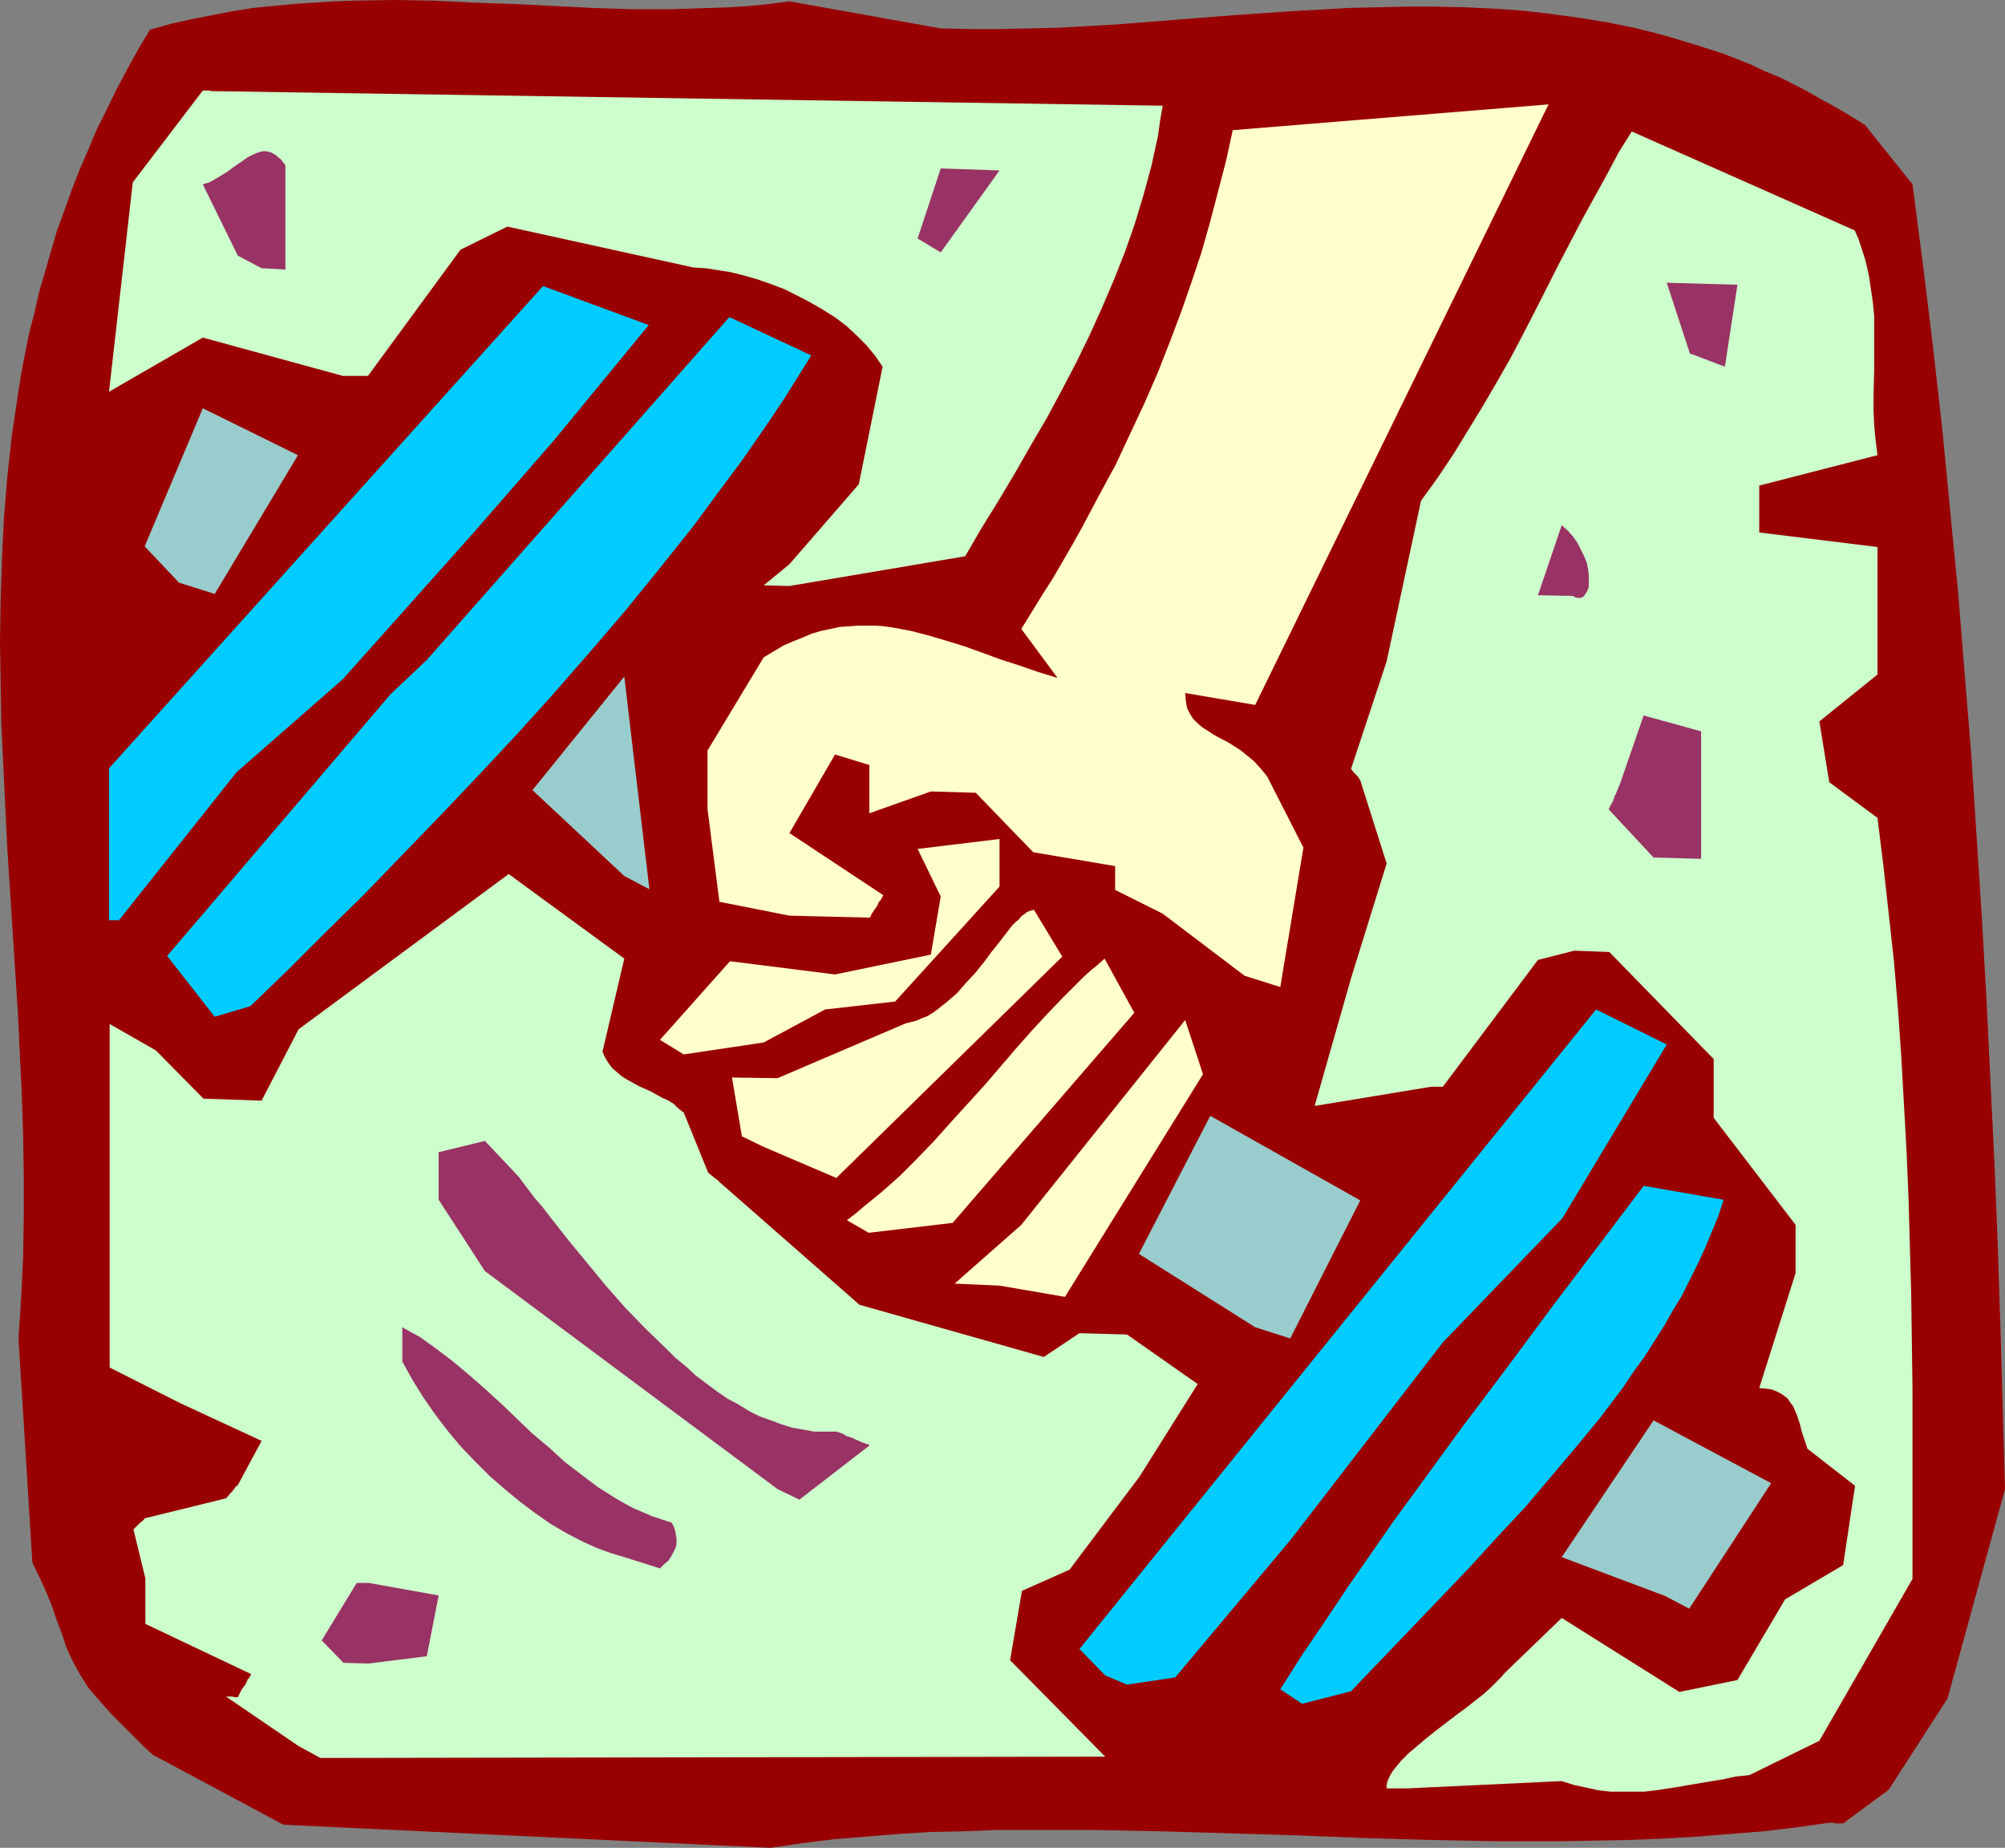
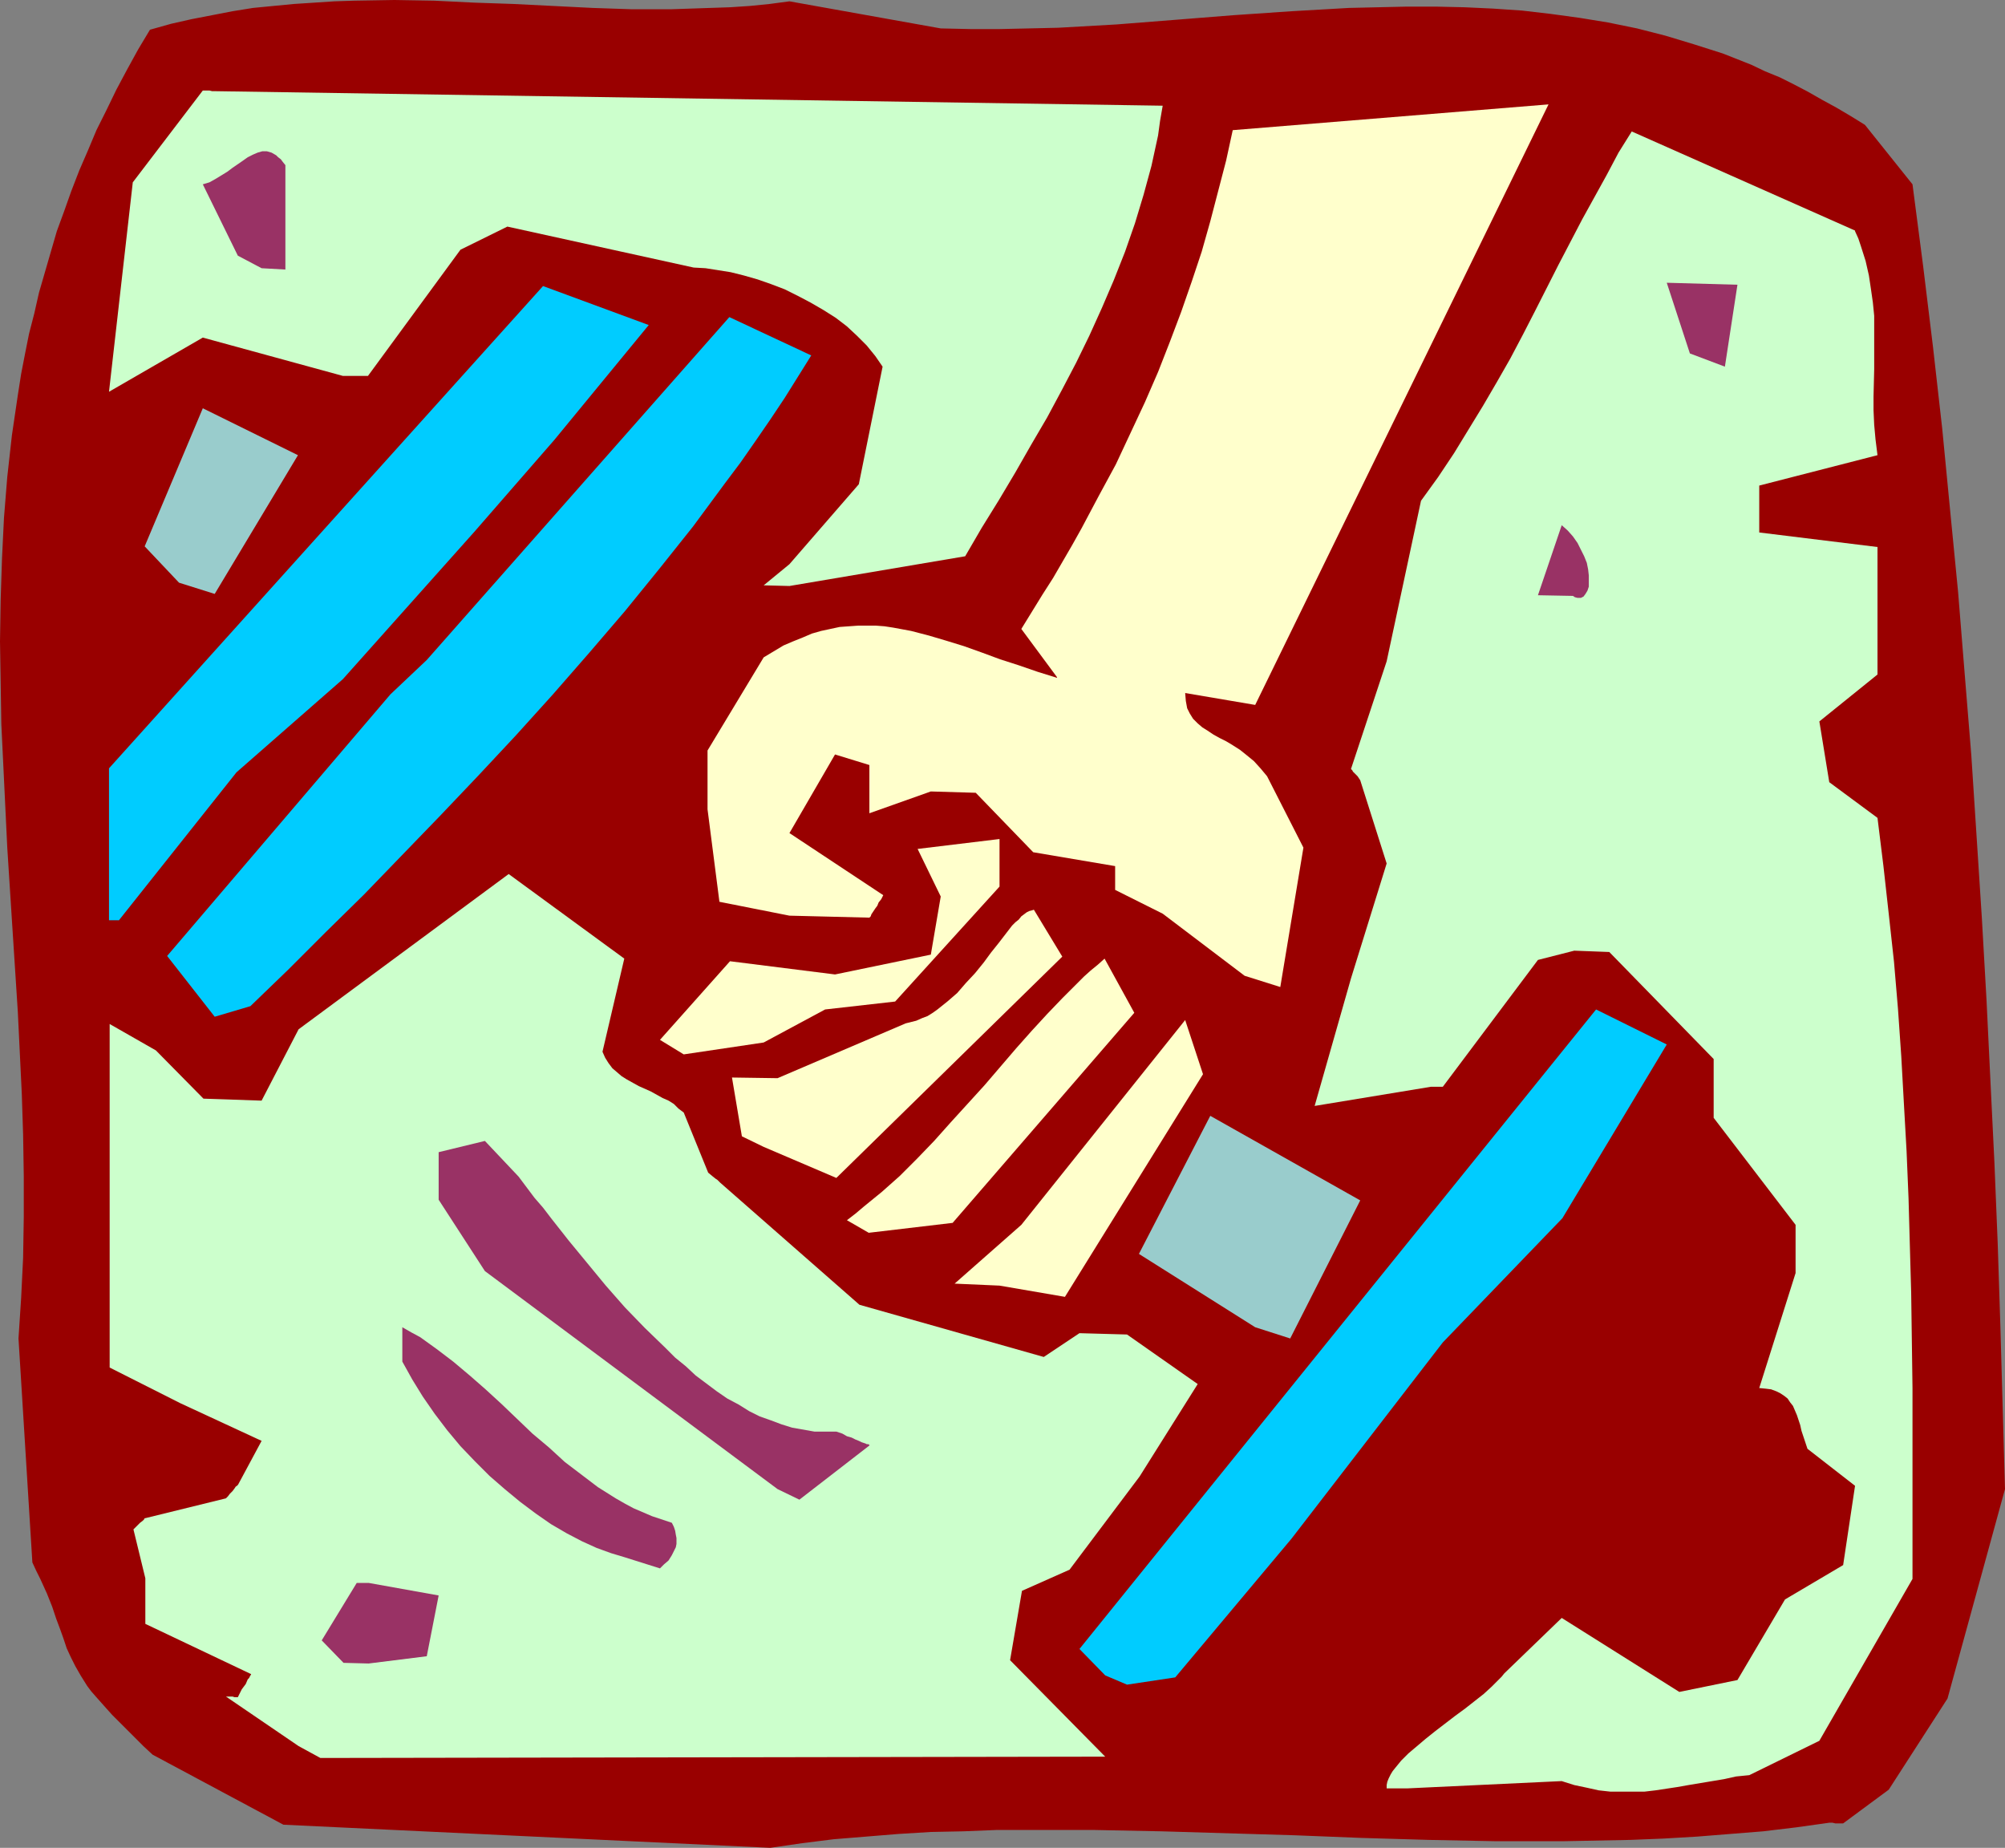
<svg xmlns="http://www.w3.org/2000/svg" xmlns:ns1="http://sodipodi.sourceforge.net/DTD/sodipodi-0.dtd" xmlns:ns2="http://www.inkscape.org/namespaces/inkscape" version="1.0" width="129.766mm" height="119.581mm" id="svg25" ns1:docname="Weights - Dumbbell 3.wmf">
  <rect width="100%" height="100%" fill="#808080" stroke="none" />
  <ns1:namedview id="namedview25" pagecolor="#ffffff" bordercolor="#000000" borderopacity="0.25" ns2:showpageshadow="2" ns2:pageopacity="0.0" ns2:pagecheckerboard="0" ns2:deskcolor="#d1d1d1" ns2:document-units="mm" />
  <defs id="defs1">
    <pattern id="WMFhbasepattern" patternUnits="userSpaceOnUse" width="6" height="6" x="0" y="0" />
  </defs>
  <path style="fill:#990000;fill-opacity:1;fill-rule:evenodd;stroke:none" d="m 69.326,446.305 -31.997,-17.128 -2.262,-2.101 -2.101,-2.101 -1.939,-1.939 -1.778,-1.777 -1.778,-1.777 -1.454,-1.616 -1.293,-1.454 -1.293,-1.454 -1.131,-1.293 -0.97,-1.293 -0.808,-1.293 -0.808,-1.293 -1.293,-2.262 -1.131,-2.262 -0.97,-2.101 -0.808,-2.424 -0.808,-2.262 -0.97,-2.585 -0.485,-1.454 -0.485,-1.454 -0.646,-1.616 -0.646,-1.616 -0.808,-1.777 -0.808,-1.777 -0.97,-1.939 -0.97,-2.101 -3.394,-54.778 0.646,-9.857 0.485,-9.857 0.162,-10.018 V 287.626 L 5.656,277.607 5.333,267.589 4.848,257.571 4.363,247.552 3.717,237.534 3.07,227.515 1.778,207.317 0.808,187.118 0.323,177.1 0.162,166.92 0,156.902 0.162,146.721 0.485,136.703 0.97,126.685 1.778,116.666 2.909,106.486 l 1.454,-9.857 0.808,-5.171 0.97,-5.009 0.97,-4.848 1.293,-5.009 1.131,-5.009 1.454,-5.009 1.454,-5.009 1.454,-5.009 1.778,-4.848 1.778,-5.009 1.939,-5.009 2.101,-4.848 2.101,-5.009 2.424,-4.848 2.424,-5.009 2.586,-4.848 2.747,-5.009 L 36.683,7.271 41.854,5.817 46.864,4.686 51.874,3.717 56.883,2.747 61.893,1.939 66.902,1.454 71.912,0.97 76.922,0.646 81.77,0.323 86.618,0.162 96.475,0 l 9.696,0.162 9.858,0.485 9.534,0.323 9.696,0.485 9.696,0.485 9.534,0.323 h 9.696 l 9.534,-0.323 4.848,-0.162 4.848,-0.323 4.848,-0.485 4.848,-0.646 37.006,6.625 7.272,0.162 h 7.11 l 7.272,-0.162 7.11,-0.162 14.221,-0.808 14.382,-1.131 14.221,-1.131 14.221,-0.97 14.059,-0.808 7.11,-0.162 7.11,-0.162 h 6.949 l 7.11,0.162 6.949,0.323 7.11,0.485 6.949,0.808 7.11,0.97 6.949,1.131 7.11,1.454 6.949,1.777 6.949,2.101 7.11,2.262 6.949,2.747 3.394,1.616 3.555,1.454 3.555,1.777 3.394,1.777 3.394,1.939 3.555,1.939 3.555,2.101 3.394,2.101 11.635,14.543 2.586,19.875 2.424,19.875 2.262,20.037 1.939,20.037 1.939,19.875 1.616,20.037 1.616,19.875 1.293,19.875 1.293,20.037 1.131,19.875 0.97,20.037 0.97,19.875 0.808,19.875 0.646,20.037 1.131,39.912 -14.059,51.223 -14.382,22.299 -11.15,8.241 h -1.131 -0.808 l -0.646,-0.162 h -0.808 l -8.08,1.131 -8.08,0.97 -8.08,0.646 -8.08,0.646 -8.242,0.485 -8.08,0.323 -8.242,0.162 -8.242,0.162 h -16.322 l -16.483,-0.323 -16.483,-0.485 -16.322,-0.646 -16.322,-0.485 -16.322,-0.485 -16.322,-0.323 h -16.16 -7.918 l -8.08,0.323 -7.918,0.162 -7.918,0.485 -7.918,0.646 -7.918,0.646 -7.757,0.97 -7.757,1.131 z" id="path1" />
  <path style="fill:#ccffcc;fill-opacity:1;fill-rule:evenodd;stroke:none" d="m 73.043,427.076 -17.776,-12.119 h 0.97 0.646 l 0.485,0.162 h 0.808 l 0.485,-0.97 0.485,-0.97 0.485,-0.646 0.485,-0.646 0.485,-1.131 0.323,-0.323 0.162,-0.323 0.162,-0.323 0.162,-0.162 v -0.162 L 35.552,397.182 v -11.15 l -2.909,-11.957 0.97,-0.97 0.646,-0.646 0.646,-0.485 0.323,-0.323 0.162,-0.323 h 0.162 l 19.715,-4.848 0.485,-0.485 0.485,-0.646 0.646,-0.646 0.485,-0.646 0.323,-0.485 0.323,-0.162 v -0.162 h 0.162 l 5.818,-10.826 -19.877,-9.21 -17.291,-8.726 v -84.026 l 11.312,6.463 11.635,11.796 14.221,0.485 9.05,-17.451 51.389,-37.973 28.28,20.683 -5.333,22.784 0.646,1.454 0.808,1.293 0.97,1.293 1.131,0.97 1.131,0.97 1.293,0.808 2.909,1.616 1.454,0.646 1.454,0.646 2.909,1.616 1.454,0.646 1.293,0.808 1.131,1.131 1.293,0.97 5.979,14.704 0.97,0.808 0.808,0.646 0.485,0.323 0.323,0.323 0.162,0.162 0.162,0.162 v 0 l 34.098,29.894 45.086,12.765 8.726,-5.817 11.635,0.323 17.291,12.119 -14.221,22.622 -17.13,22.784 -11.635,5.171 -2.909,16.967 23.27,23.592 -191.981,0.323 z" id="path2" />
  <path style="fill:#ccffcc;fill-opacity:1;fill-rule:evenodd;stroke:none" d="m 339.198,437.418 v -0.808 l 0.162,-0.808 0.323,-0.808 0.485,-0.97 0.485,-0.808 0.646,-0.808 1.454,-1.777 1.778,-1.777 2.101,-1.777 2.101,-1.777 2.424,-1.939 4.848,-3.717 2.424,-1.777 2.262,-1.777 2.262,-1.777 1.939,-1.777 1.616,-1.616 0.808,-0.808 0.646,-0.808 14.059,-13.573 28.765,18.098 14.221,-2.909 11.635,-19.714 14.221,-8.403 2.909,-19.391 -11.635,-9.049 -0.97,-2.909 -0.485,-1.454 -0.323,-1.454 -0.808,-2.424 -0.485,-1.131 -0.485,-1.131 -0.646,-0.808 -0.646,-0.97 -0.808,-0.646 -0.97,-0.646 -0.97,-0.485 -1.293,-0.485 -1.293,-0.162 -1.616,-0.162 8.888,-28.116 v -11.796 l -20.038,-26.177 v -14.381 l -25.533,-26.177 -8.565,-0.323 -8.888,2.262 -23.27,31.025 h -0.97 -0.646 -1.293 l -28.442,4.686 8.888,-31.186 8.726,-28.116 -6.464,-20.36 -0.646,-0.97 -0.646,-0.646 -0.485,-0.485 -0.162,-0.323 -0.323,-0.323 v 0 l 8.726,-26.339 8.403,-39.266 4.202,-5.817 3.878,-5.817 3.555,-5.817 3.555,-5.817 3.394,-5.817 3.232,-5.656 3.07,-5.817 2.909,-5.656 5.818,-11.473 5.818,-11.15 5.979,-10.826 2.909,-5.494 3.232,-5.171 54.621,24.238 v 0.162 l 0.808,1.777 0.646,1.939 1.131,3.555 0.808,3.555 0.485,3.232 0.485,3.393 0.323,3.232 v 6.625 6.464 l -0.162,6.625 v 3.393 l 0.162,3.555 0.323,3.555 0.485,3.878 -28.926,7.433 v 11.473 l 28.926,3.555 v 31.186 l -14.221,11.473 2.424,14.866 11.797,8.726 1.454,11.796 1.293,11.634 1.293,11.796 0.97,11.473 0.808,11.634 0.646,11.634 0.646,11.473 0.485,11.634 0.323,11.634 0.323,11.473 0.323,23.269 v 23.269 23.43 l -22.786,39.589 -17.13,8.403 -3.232,0.323 -2.909,0.646 -5.818,0.97 -2.909,0.485 -2.747,0.485 -5.333,0.808 -2.747,0.323 h -2.747 -2.747 -2.747 l -2.909,-0.323 -2.909,-0.646 -3.07,-0.646 -3.07,-0.97 -37.653,1.777 z" id="path3" />
  <path style="fill:#993265;fill-opacity:1;fill-rule:evenodd;stroke:none" d="m 84.032,406.716 -5.333,-5.494 8.565,-14.058 h 1.131 0.646 1.131 l 17.13,3.07 -2.909,14.866 -14.221,1.777 z" id="path4" />
-   <path style="fill:#00ccff;fill-opacity:1;fill-rule:evenodd;stroke:none" d="m 313.18,413.179 5.333,-8.403 5.494,-8.079 5.494,-8.241 5.494,-7.918 5.494,-7.918 5.656,-7.756 11.312,-15.512 11.312,-15.028 11.15,-15.028 11.15,-14.704 10.989,-14.543 19.554,3.393 -1.293,4.04 -1.616,3.878 -1.616,3.878 -1.778,3.878 -1.939,3.878 -1.939,3.878 -2.262,3.717 -2.101,3.717 -4.848,7.595 -2.586,3.555 -2.586,3.878 -5.494,7.271 -5.979,7.271 -6.141,7.271 -6.302,7.433 -6.787,7.271 -6.787,7.433 -7.11,7.433 -7.272,7.595 -7.272,7.595 -3.717,3.878 -3.717,3.878 -11.958,3.07 z" id="path5" />
  <path style="fill:#00ccff;fill-opacity:1;fill-rule:evenodd;stroke:none" d="m 270.356,409.786 -6.302,-6.463 126.371,-156.417 17.291,8.564 -25.533,42.498 -29.25,30.378 -37.006,47.992 -28.442,33.933 -11.797,1.777 z" id="path6" />
-   <path style="fill:#99cccc;fill-opacity:1;fill-rule:evenodd;stroke:none" d="m 407.393,390.396 -25.371,-9.534 22.462,-33.449 28.765,15.351 -20.038,30.702 z" id="path7" />
  <path style="fill:#993265;fill-opacity:1;fill-rule:evenodd;stroke:none" d="m 152.712,380.862 -1.616,-0.485 -1.616,-0.485 -1.778,-0.646 -1.778,-0.646 -1.778,-0.808 -1.778,-0.808 -3.717,-1.939 -3.878,-2.262 -3.717,-2.585 -3.878,-2.909 -3.717,-3.07 -3.717,-3.232 -3.555,-3.555 -3.555,-3.717 -3.232,-3.878 -3.07,-4.04 -2.909,-4.201 -2.586,-4.201 -2.424,-4.363 v -8.403 l 2.262,1.293 2.101,1.131 4.04,2.909 4.04,3.07 4.04,3.393 3.878,3.393 3.878,3.555 7.595,7.271 4.04,3.393 3.878,3.555 4.04,3.07 4.04,3.07 4.363,2.747 2.262,1.293 2.101,1.131 2.262,0.97 2.262,0.97 2.424,0.808 2.424,0.808 0.485,0.97 0.323,0.97 0.162,0.97 0.162,0.808 v 0.808 0.646 l -0.162,0.808 -0.323,0.646 -0.646,1.293 -0.808,1.293 -1.131,0.97 -0.97,0.97 z" id="path8" />
  <path style="fill:#993265;fill-opacity:1;fill-rule:evenodd;stroke:none" d="M 190.203,364.218 118.614,310.894 107.302,293.443 v -11.634 l 11.312,-2.747 8.242,8.726 1.939,2.585 1.939,2.585 2.101,2.424 2.101,2.747 4.202,5.332 4.525,5.494 4.525,5.494 4.686,5.332 4.848,5.009 5.01,4.848 2.424,2.424 2.586,2.101 2.424,2.262 2.586,1.939 2.586,1.939 2.586,1.777 2.747,1.454 2.586,1.616 2.586,1.293 2.747,0.97 2.586,0.97 2.586,0.808 2.747,0.485 2.747,0.485 h 2.586 2.747 l 1.454,0.485 1.131,0.646 1.131,0.323 0.97,0.485 0.808,0.323 0.646,0.323 0.485,0.162 0.485,0.162 0.323,0.162 h 0.323 l 0.323,0.162 v 0.162 l -17.13,13.25 z" id="path9" />
  <path style="fill:#99cccc;fill-opacity:1;fill-rule:evenodd;stroke:none" d="m 307.04,324.629 -28.442,-17.936 17.453,-33.772 36.683,20.683 -17.13,33.772 z" id="path10" />
  <path style="fill:#ffffcc;fill-opacity:1;fill-rule:evenodd;stroke:none" d="m 244.501,314.449 -10.989,-0.485 16.322,-14.381 40.077,-50.092 4.363,13.25 -33.774,54.455 z" id="path11" />
  <path style="fill:#ffffcc;fill-opacity:1;fill-rule:evenodd;stroke:none" d="m 207.171,298.452 2.101,-1.616 2.101,-1.777 4.363,-3.555 4.363,-3.878 4.202,-4.201 4.202,-4.363 4.04,-4.524 8.242,-9.049 3.878,-4.524 3.878,-4.524 3.878,-4.363 3.717,-4.04 3.717,-3.878 1.778,-1.777 1.778,-1.777 1.778,-1.777 1.616,-1.454 1.778,-1.454 1.616,-1.454 7.272,13.25 -44.44,51.385 -20.523,2.424 z" id="path12" />
  <path style="fill:#ffffcc;fill-opacity:1;fill-rule:evenodd;stroke:none" d="m 181.477,277.931 -2.424,-14.381 11.15,0.162 31.35,-13.412 1.293,-0.323 1.293,-0.323 1.454,-0.646 1.293,-0.485 1.293,-0.808 1.131,-0.808 2.424,-1.939 2.424,-2.101 2.101,-2.424 2.262,-2.424 2.101,-2.585 1.778,-2.424 1.939,-2.424 1.616,-2.101 1.616,-2.101 0.808,-0.808 0.808,-0.646 0.646,-0.808 0.646,-0.485 0.646,-0.485 0.646,-0.323 0.646,-0.162 0.485,-0.162 6.949,11.473 -55.267,54.132 -17.776,-7.595 z" id="path13" />
  <path style="fill:#ffffcc;fill-opacity:1;fill-rule:evenodd;stroke:none" d="m 161.438,254.339 17.13,-19.229 25.694,3.232 23.432,-4.848 2.424,-14.22 -5.656,-11.634 20.038,-2.424 v 11.634 l -25.533,28.116 -17.13,1.939 -15.029,8.079 -19.554,2.909 z" id="path14" />
  <path style="fill:#00ccff;fill-opacity:1;fill-rule:evenodd;stroke:none" d="m 52.52,248.683 -11.635,-14.866 54.621,-63.989 8.888,-8.403 74.013,-83.864 20.038,9.372 -3.232,5.171 -3.232,5.171 -3.555,5.332 -3.555,5.171 -3.717,5.332 -3.878,5.171 -7.757,10.503 -8.242,10.342 -8.403,10.342 -8.726,10.18 -8.888,10.18 -9.05,10.018 -9.211,9.857 -9.373,9.857 -9.373,9.695 -9.211,9.534 -9.373,9.21 -9.211,9.21 -9.211,8.887 z" id="path15" />
-   <path style="fill:#ffffcc;fill-opacity:1;fill-rule:evenodd;stroke:none" d="m 304.454,238.665 -20.038,-15.189 -11.635,-5.817 v -5.817 l -20.038,-3.393 -14.059,-14.543 -10.989,-0.323 -15.029,5.332 v -11.796 l -8.403,-2.585 -11.15,19.229 22.947,15.189 -0.485,0.97 -0.646,0.808 -0.323,0.808 -0.485,0.646 -0.646,0.97 -0.323,0.485 -0.162,0.485 -0.162,0.162 -0.162,0.162 -19.554,-0.485 -17.13,-3.393 -2.909,-22.622 v -14.381 l 13.736,-22.784 2.424,-1.454 2.424,-1.454 2.262,-0.97 2.424,-0.97 2.262,-0.97 2.262,-0.646 2.262,-0.485 2.262,-0.485 2.262,-0.162 2.262,-0.162 h 2.101 2.262 l 2.101,0.162 2.101,0.323 4.363,0.808 4.363,1.131 4.363,1.293 4.202,1.293 4.525,1.616 4.363,1.616 4.525,1.454 4.686,1.616 4.686,1.454 v -0.162 l -8.726,-11.796 2.586,-4.201 2.586,-4.201 2.586,-4.04 4.686,-8.079 2.262,-4.04 4.202,-7.918 4.202,-7.756 3.555,-7.595 3.555,-7.595 3.232,-7.433 2.909,-7.433 2.747,-7.271 2.586,-7.433 2.424,-7.271 2.101,-7.433 1.939,-7.433 1.939,-7.433 1.616,-7.433 77.245,-6.302 -71.75,146.883 -17.13,-2.909 0.162,1.939 0.323,1.777 0.646,1.293 0.808,1.293 1.131,1.131 1.131,0.97 1.293,0.808 1.454,0.97 1.454,0.808 1.616,0.808 1.616,0.97 1.778,1.131 1.616,1.293 1.778,1.454 1.616,1.777 1.616,1.939 8.888,17.451 -5.656,34.095 z" id="path16" />
+   <path style="fill:#ffffcc;fill-opacity:1;fill-rule:evenodd;stroke:none" d="m 304.454,238.665 -20.038,-15.189 -11.635,-5.817 v -5.817 l -20.038,-3.393 -14.059,-14.543 -10.989,-0.323 -15.029,5.332 v -11.796 l -8.403,-2.585 -11.15,19.229 22.947,15.189 -0.485,0.97 -0.646,0.808 -0.323,0.808 -0.485,0.646 -0.646,0.97 -0.323,0.485 -0.162,0.485 -0.162,0.162 -0.162,0.162 -19.554,-0.485 -17.13,-3.393 -2.909,-22.622 v -14.381 l 13.736,-22.784 2.424,-1.454 2.424,-1.454 2.262,-0.97 2.424,-0.97 2.262,-0.97 2.262,-0.646 2.262,-0.485 2.262,-0.485 2.262,-0.162 2.262,-0.162 h 2.101 2.262 l 2.101,0.162 2.101,0.323 4.363,0.808 4.363,1.131 4.363,1.293 4.202,1.293 4.525,1.616 4.363,1.616 4.525,1.454 4.686,1.616 4.686,1.454 v -0.162 l -8.726,-11.796 2.586,-4.201 2.586,-4.201 2.586,-4.04 4.686,-8.079 2.262,-4.04 4.202,-7.918 4.202,-7.756 3.555,-7.595 3.555,-7.595 3.232,-7.433 2.909,-7.433 2.747,-7.271 2.586,-7.433 2.424,-7.271 2.101,-7.433 1.939,-7.433 1.939,-7.433 1.616,-7.433 77.245,-6.302 -71.75,146.883 -17.13,-2.909 0.162,1.939 0.323,1.777 0.646,1.293 0.808,1.293 1.131,1.131 1.131,0.97 1.293,0.808 1.454,0.97 1.454,0.808 1.616,0.808 1.616,0.97 1.778,1.131 1.616,1.293 1.778,1.454 1.616,1.777 1.616,1.939 8.888,17.451 -5.656,34.095 " id="path16" />
  <path style="fill:#00ccff;fill-opacity:1;fill-rule:evenodd;stroke:none" d="m 26.664,225.091 v -37.165 l 106.171,-117.959 25.856,9.534 -23.109,28.116 -19.554,22.461 -32.158,36.034 -26.018,22.784 -28.765,36.196 z" id="path17" />
-   <path style="fill:#99cccc;fill-opacity:1;fill-rule:evenodd;stroke:none" d="m 152.712,214.265 -22.462,-21.006 22.462,-27.793 6.141,52.031 z" id="path18" />
-   <path style="fill:#993265;fill-opacity:1;fill-rule:evenodd;stroke:none" d="m 404.484,209.741 -10.989,-11.796 0.485,-0.97 0.485,-0.808 0.323,-0.808 0.162,-0.646 0.323,-0.485 0.162,-0.485 0.323,-0.808 0.162,-0.323 v -0.323 h 0.162 l 5.979,-17.29 14.059,3.878 v 5.332 25.854 l -5.333,-0.162 z" id="path19" />
  <path style="fill:#99cccc;fill-opacity:1;fill-rule:evenodd;stroke:none" d="M 43.794,142.52 35.39,133.633 49.611,99.861 72.882,111.334 52.52,145.267 Z" id="path20" />
  <path style="fill:#ccffcc;fill-opacity:1;fill-rule:evenodd;stroke:none" d="m 186.809,143.167 6.302,-5.171 16.968,-19.552 5.818,-28.763 v 0 l -1.778,-2.585 -2.101,-2.585 -2.424,-2.424 -2.424,-2.262 -2.747,-2.101 -3.07,-1.939 -3.07,-1.777 -3.07,-1.616 -3.232,-1.616 -3.394,-1.293 -3.232,-1.131 -3.394,-0.97 -3.232,-0.808 -3.07,-0.485 -3.07,-0.485 -2.909,-0.162 -45.571,-10.018 -11.474,5.656 -22.624,30.863 H 88.88 88.072 85.81 85.325 83.87 L 49.611,82.571 26.664,95.821 32.482,44.598 49.611,22.137 h 0.97 0.646 l 0.646,0.162 h 0.646 l 231.896,3.555 -0.646,3.717 -0.485,3.555 -1.616,7.433 -1.939,7.11 -2.101,6.948 -2.424,6.948 -2.747,6.948 -2.909,6.787 -3.07,6.787 -3.232,6.625 -3.555,6.787 -3.555,6.625 -3.878,6.625 -3.878,6.787 -4.04,6.787 -4.202,6.787 -4.04,6.948 -42.986,7.271 z" id="path21" />
  <path style="fill:#993265;fill-opacity:1;fill-rule:evenodd;stroke:none" d="m 376.204,145.59 5.818,-17.128 1.454,1.293 1.293,1.454 1.131,1.616 0.808,1.616 0.808,1.616 0.646,1.616 0.323,1.616 0.162,1.454 v 1.454 1.293 l -0.323,0.97 -0.485,0.808 -0.485,0.646 -0.323,0.162 -0.323,0.162 h -0.485 -0.323 l -0.646,-0.162 -0.485,-0.323 z" id="path22" />
  <path style="fill:#993265;fill-opacity:1;fill-rule:evenodd;stroke:none" d="m 413.372,86.449 -5.656,-17.29 17.291,0.485 -3.07,20.037 z" id="path23" />
  <path style="fill:#993265;fill-opacity:1;fill-rule:evenodd;stroke:none" d="m 58.176,62.534 -8.565,-17.451 1.616,-0.485 1.454,-0.808 2.909,-1.777 1.293,-0.97 2.586,-1.777 1.131,-0.808 1.293,-0.646 1.131,-0.485 1.131,-0.323 h 1.131 l 1.131,0.323 1.131,0.646 0.485,0.485 0.646,0.485 0.485,0.646 0.646,0.808 v 25.531 l -5.818,-0.323 z" id="path24" />
-   <path style="fill:#993265;fill-opacity:1;fill-rule:evenodd;stroke:none" d="m 224.462,58.333 5.656,-17.128 14.382,0.485 -14.382,20.037 z" id="path25" />
</svg>